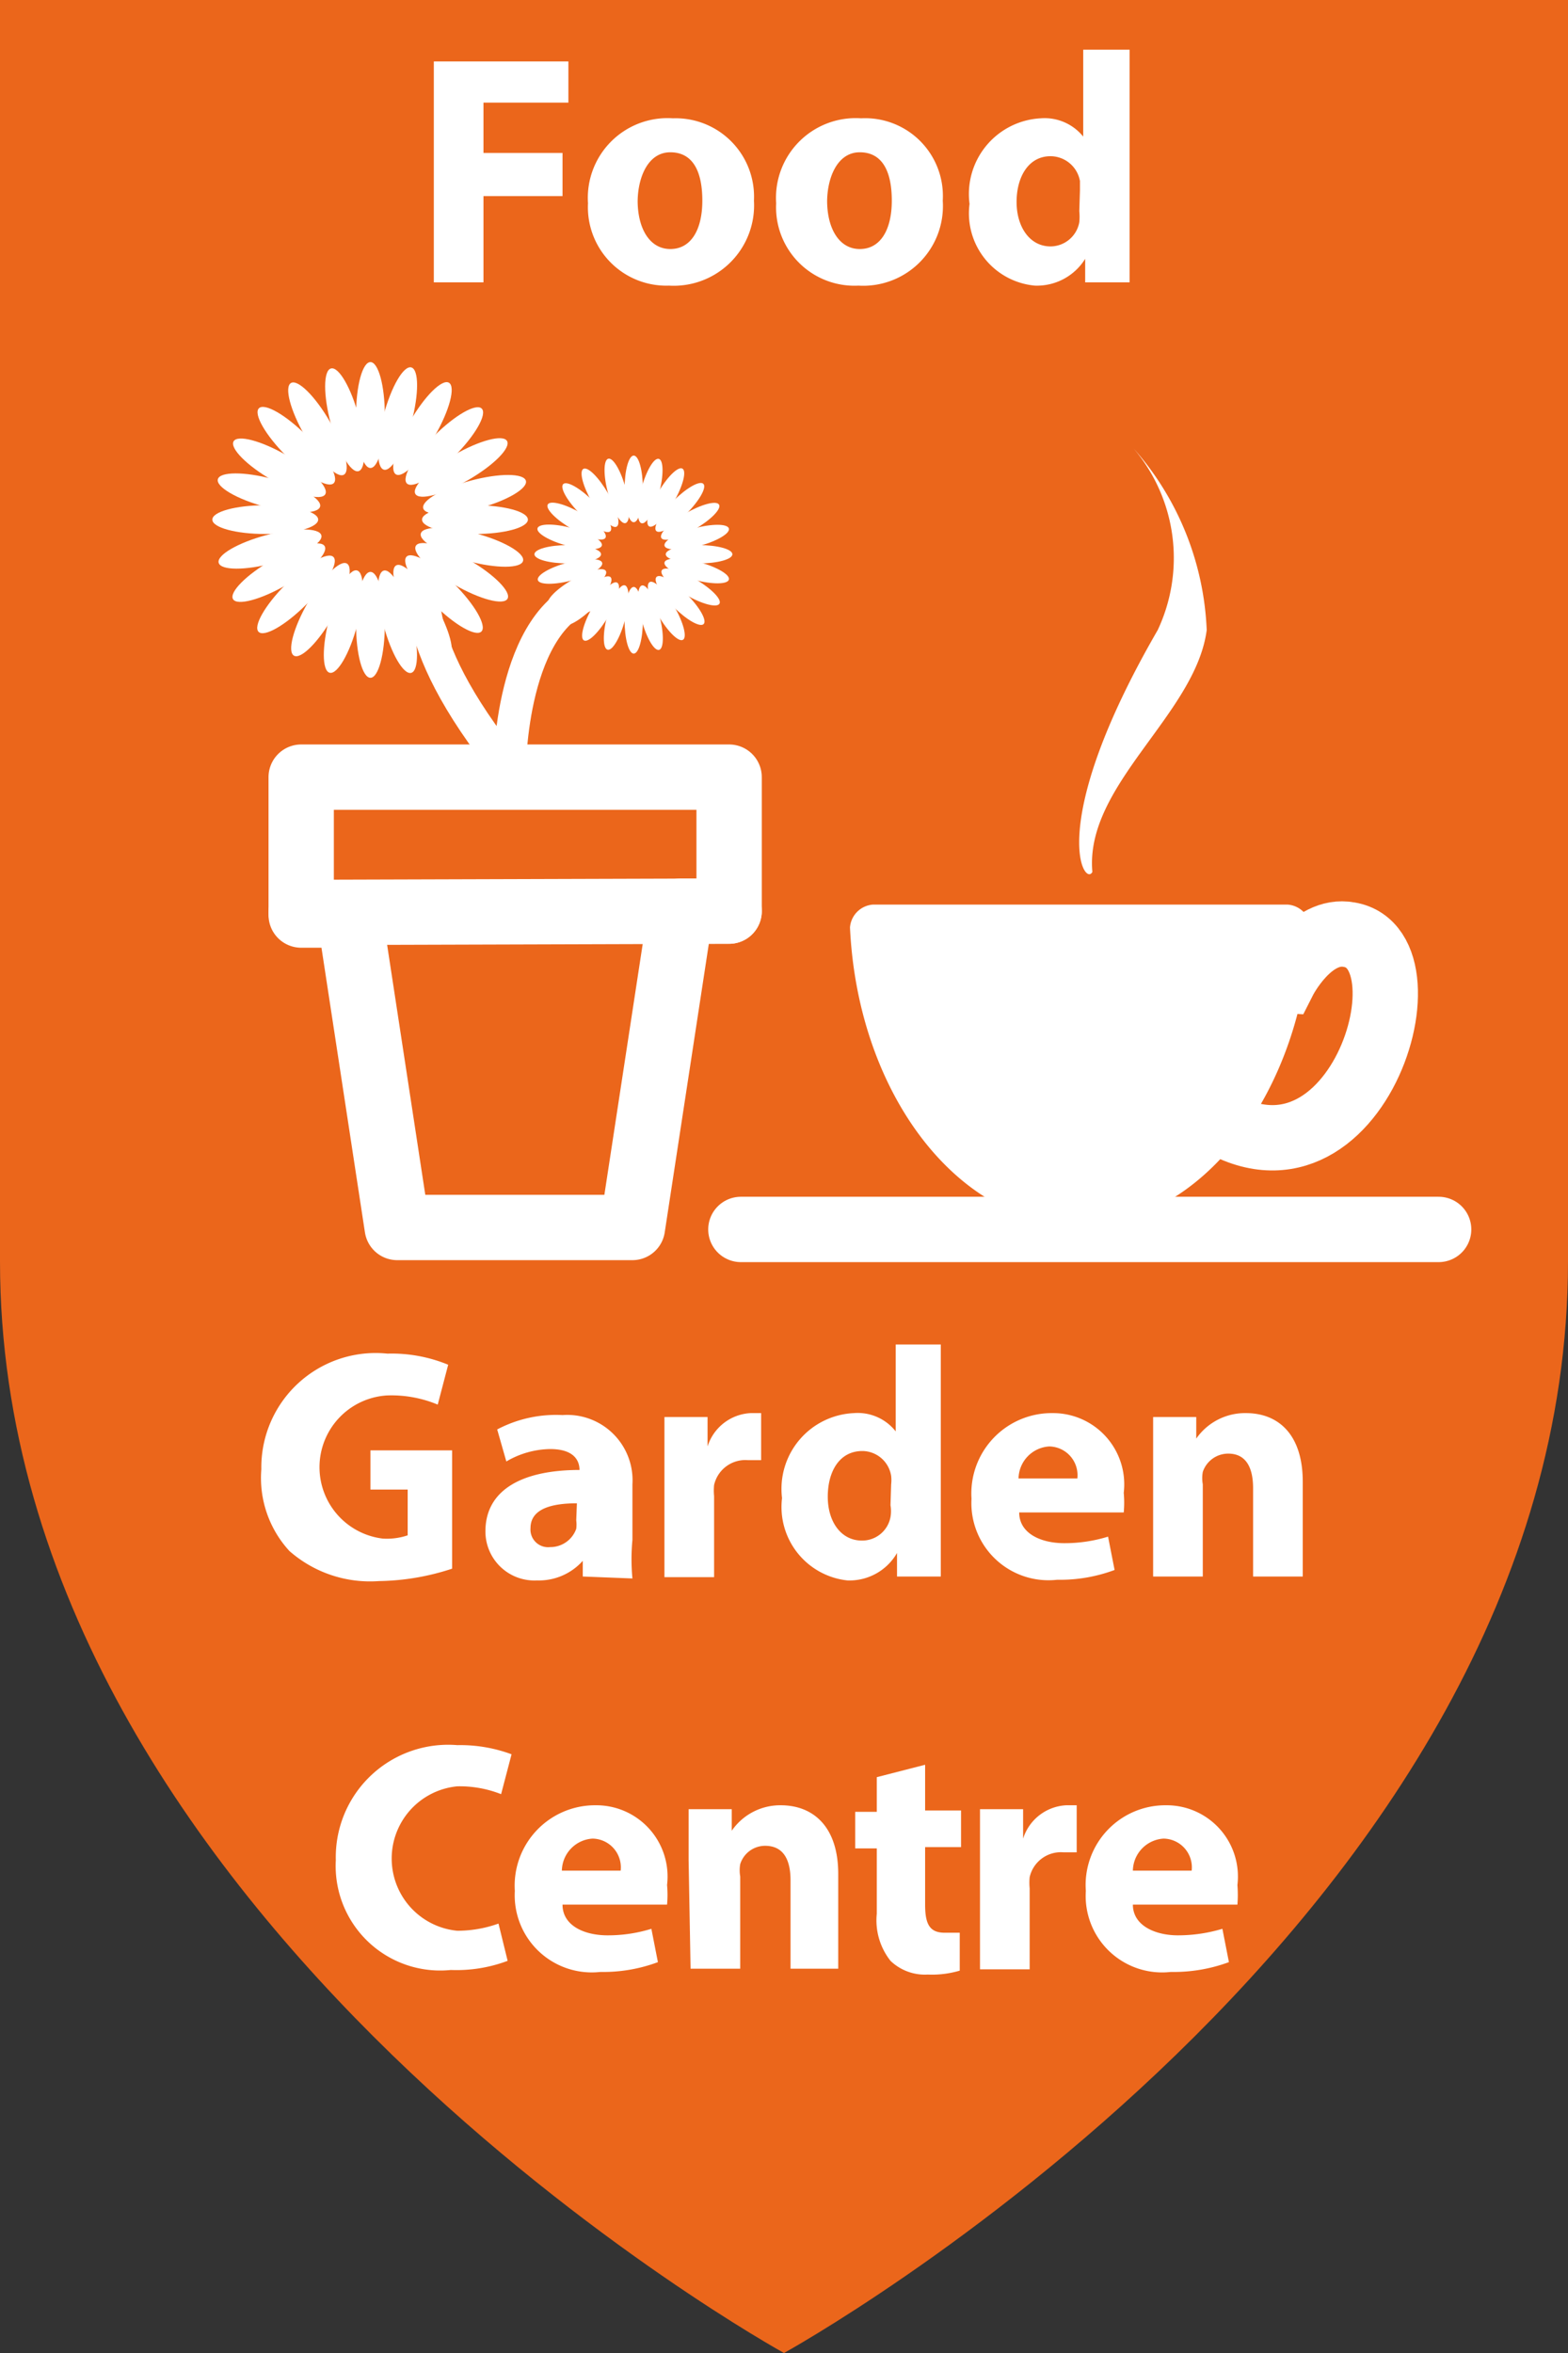
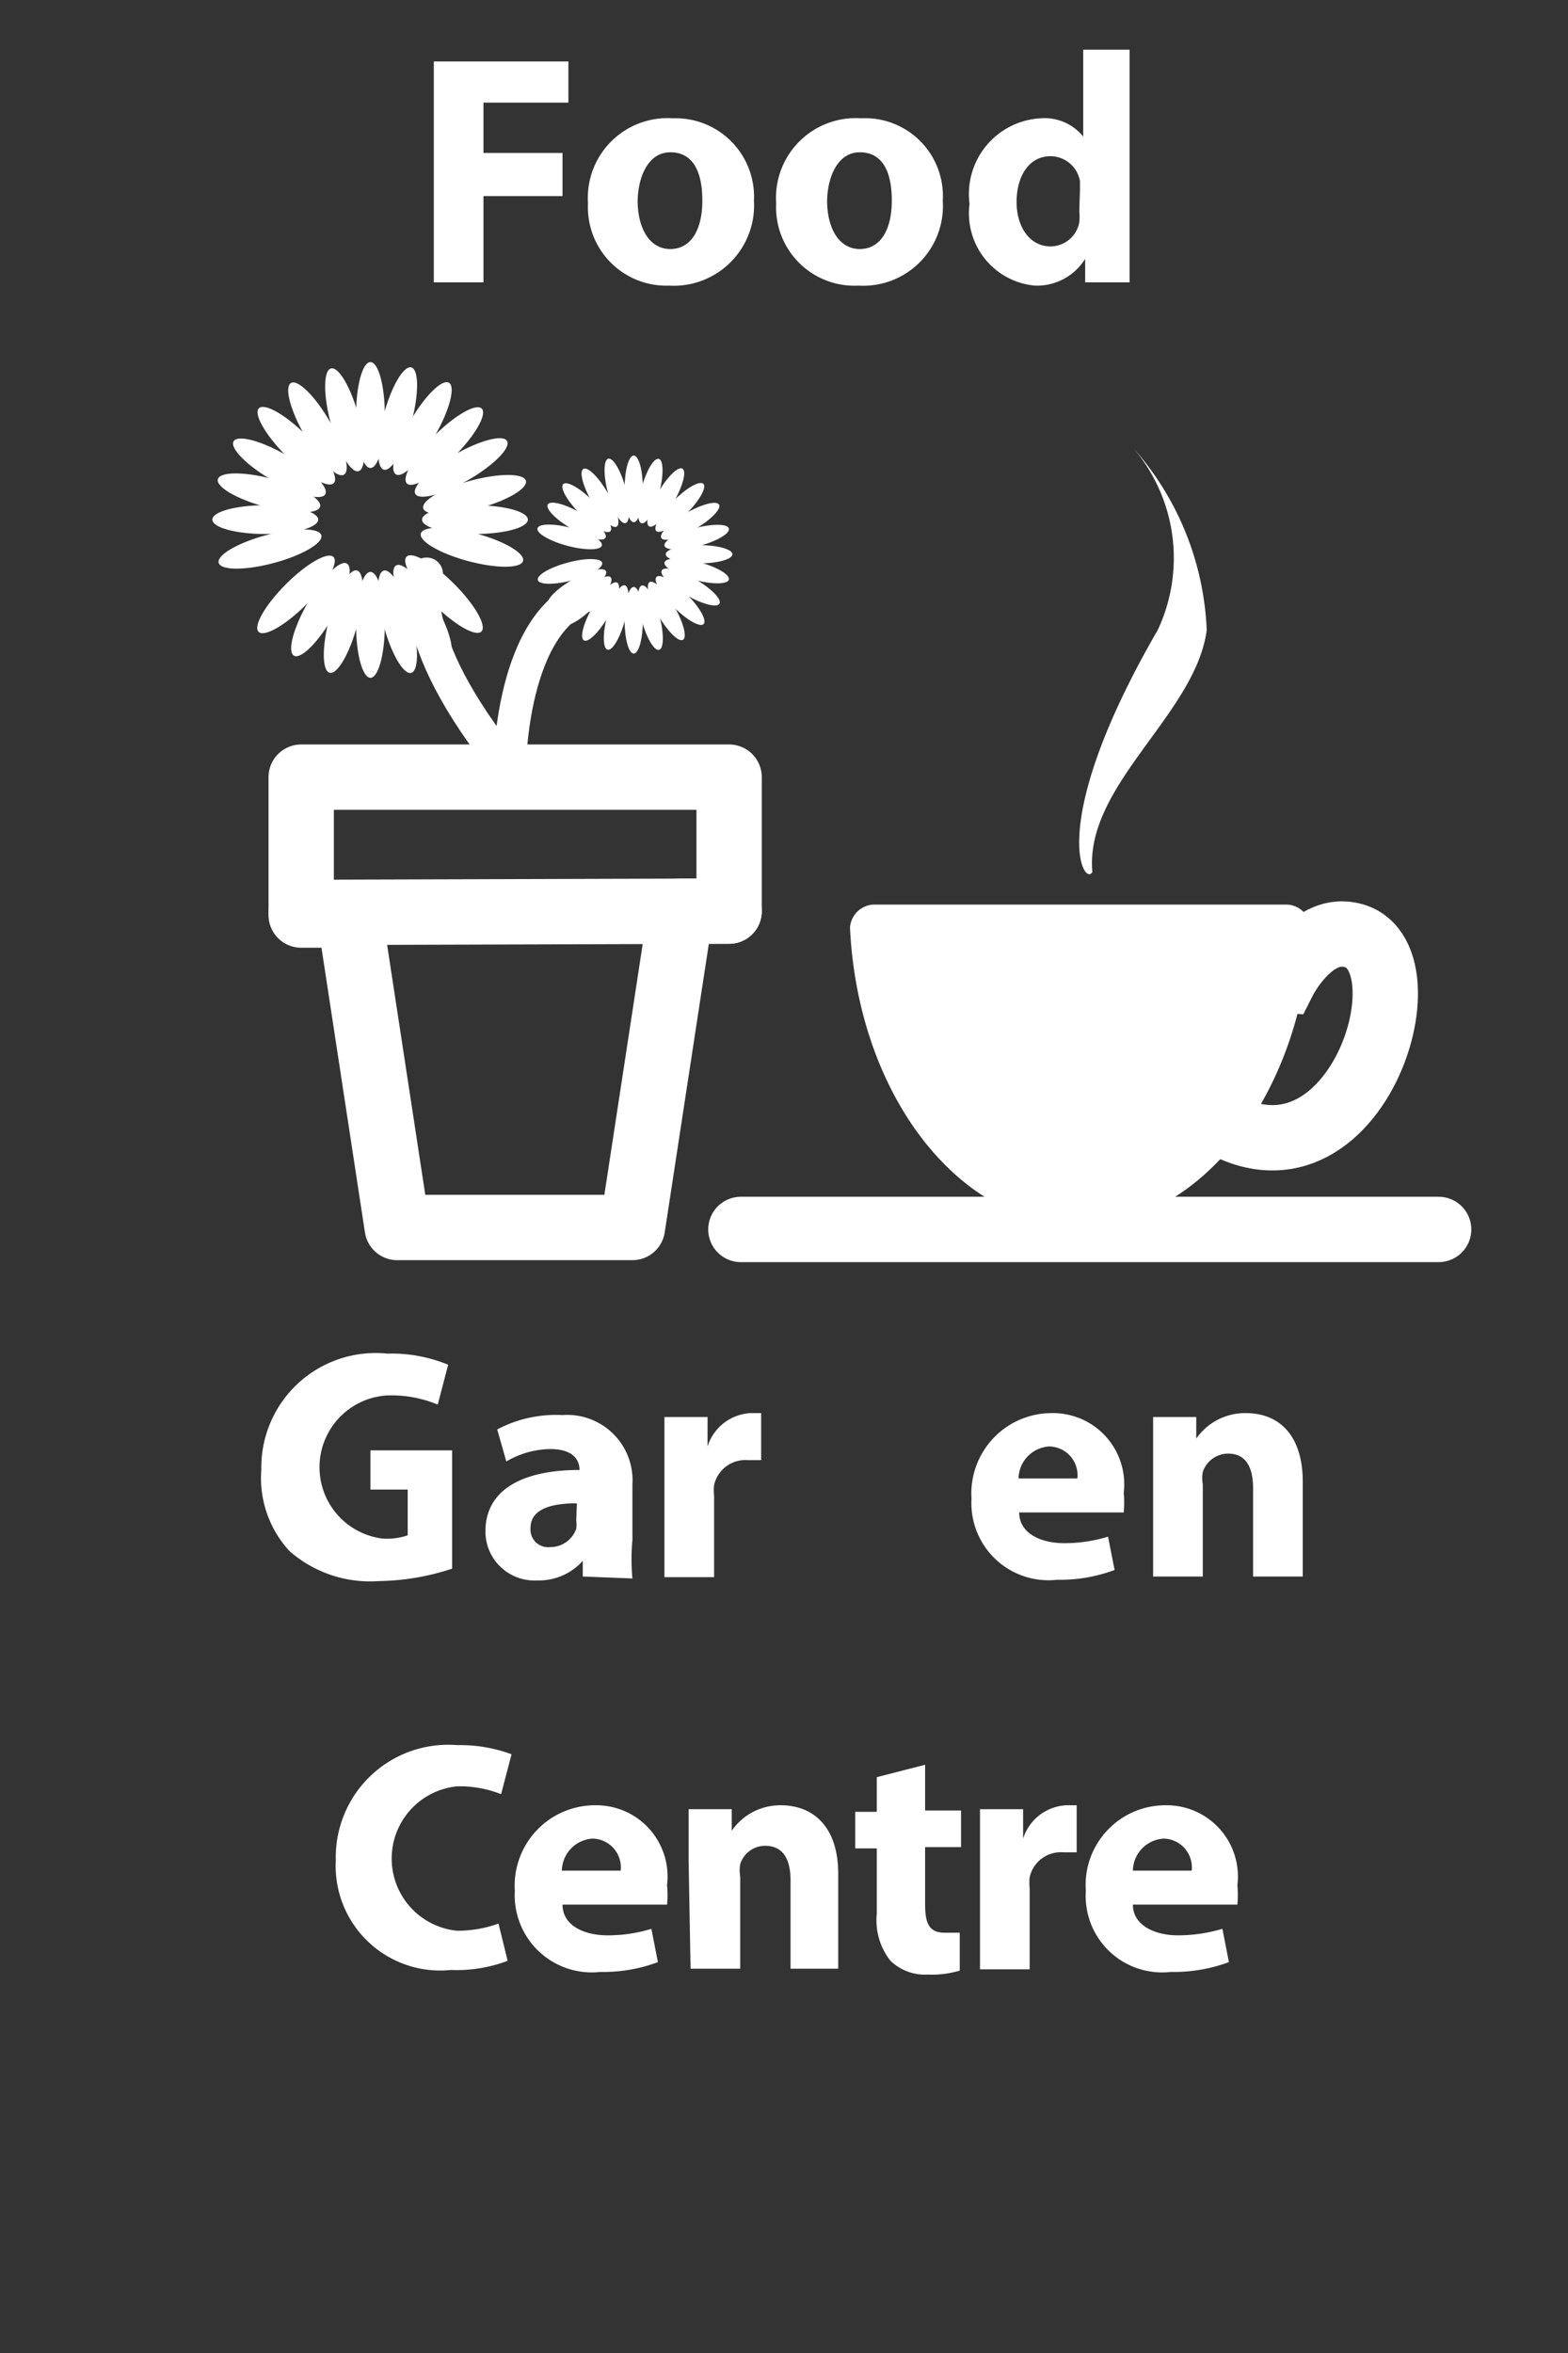
<svg xmlns="http://www.w3.org/2000/svg" height="36" viewBox="0 0 24 36" width="24">
  <rect x="0" y="0" width="24" height="36" fill="#333333" stroke="none" />
  <defs>
    <style>.cls-1{fill:#eb661b;}.cls-2,.cls-5,.cls-6,.cls-7{fill:none;}.cls-3{isolation:isolate;}.cls-4{fill:#fff;}.cls-5,.cls-6,.cls-7{stroke:#fff;}.cls-5,.cls-6{stroke-linecap:round;stroke-linejoin:round;}.cls-6{stroke-width:0.5px;}.cls-7{stroke-miterlimit:10;}</style>
  </defs>
  <g id="Food">
    <g data-name="Food" id="Food-2">
-       <path class="cls-1" d="M24,0V19.3C24,29.4,12,36,12,36S0,29.4,0,19.3V0H24Z" transform="translate(0 0)" />
      <rect class="cls-2" height="6.8" width="24" y="0.8" />
      <g class="cls-3">
        <path class="cls-4" d="M6.64.94H8.7v.63H7.4v.77H8.61V3H7.4V4.32H6.64Z" transform="translate(0 0)" />
        <path class="cls-4" d="M11.54,3.07a1.23,1.23,0,0,1-1.3,1.3A1.2,1.2,0,0,1,9,3.11a1.22,1.22,0,0,1,1.3-1.3A1.2,1.2,0,0,1,11.54,3.07Zm-1.78,0c0,.42.18.74.5.74s.49-.3.49-.74-.14-.74-.49-.74S9.76,2.73,9.76,3.09Z" transform="translate(0 0)" />
        <path class="cls-4" d="M14.43,3.07a1.22,1.22,0,0,1-1.29,1.3,1.2,1.2,0,0,1-1.26-1.26,1.22,1.22,0,0,1,1.3-1.3A1.19,1.19,0,0,1,14.43,3.07Zm-1.77,0c0,.42.18.74.5.74s.49-.3.49-.74-.14-.74-.49-.74S12.66,2.73,12.66,3.09Z" transform="translate(0 0)" />
        <path class="cls-4" d="M17.29.76V3.59c0,.27,0,.56,0,.73h-.68l0-.36h0a.87.87,0,0,1-.77.41,1.11,1.11,0,0,1-1-1.25,1.16,1.16,0,0,1,1.09-1.31.76.76,0,0,1,.65.28h0V.76Zm-.76,2.15s0-.1,0-.14a.46.46,0,0,0-.45-.38c-.34,0-.52.32-.52.7s.2.68.52.68a.45.45,0,0,0,.44-.37.88.88,0,0,0,0-.17Z" transform="translate(0 0)" />
      </g>
    </g>
  </g>
  <g data-name="Garden Centre" id="Garden_Centre">
    <path class="cls-4" d="M6.92,24a3.73,3.73,0,0,1-1.12.19,1.87,1.87,0,0,1-1.37-.46A1.65,1.65,0,0,1,4,22.48a1.75,1.75,0,0,1,1.93-1.77,2.27,2.27,0,0,1,.93.17l-.16.61a1.84,1.84,0,0,0-.78-.14,1.1,1.1,0,0,0-.06,2.19,1,1,0,0,0,.38-.05v-.7H5.67v-.6H6.92Z" transform="translate(0 0)" />
    <path class="cls-4" d="M8.92,24.12l0-.24h0a.9.9,0,0,1-.7.3.75.75,0,0,1-.79-.75c0-.64.57-.94,1.44-.94v0c0-.13-.07-.32-.45-.32a1.36,1.36,0,0,0-.67.19l-.14-.49a1.93,1.93,0,0,1,1-.22,1,1,0,0,1,1.07,1.06v.85a3.13,3.13,0,0,0,0,.59ZM8.83,23c-.4,0-.71.09-.71.38a.27.27,0,0,0,.3.29.42.42,0,0,0,.4-.28.53.53,0,0,0,0-.13Z" transform="translate(0 0)" />
    <path class="cls-4" d="M10.17,22.48c0-.36,0-.59,0-.8h.66l0,.45h0a.73.73,0,0,1,.66-.51h.16v.72l-.2,0a.49.49,0,0,0-.52.38.88.88,0,0,0,0,.17v1.24h-.76Z" transform="translate(0 0)" />
-     <path class="cls-4" d="M14.4,20.57v2.82c0,.28,0,.57,0,.73h-.67l0-.36h0a.84.84,0,0,1-.76.42,1.13,1.13,0,0,1-1-1.26,1.16,1.16,0,0,1,1.1-1.3.74.74,0,0,1,.64.28h0V20.57Zm-.76,2.14a.57.57,0,0,0,0-.13.45.45,0,0,0-.44-.38c-.35,0-.53.31-.53.7s.21.67.52.67a.44.44,0,0,0,.44-.36.52.52,0,0,0,0-.18Z" transform="translate(0 0)" />
    <path class="cls-4" d="M15.6,23.14c0,.32.33.47.69.47a2.25,2.25,0,0,0,.67-.1l.1.51a2.39,2.39,0,0,1-.88.15,1.18,1.18,0,0,1-1.31-1.24,1.23,1.23,0,0,1,1.24-1.31,1.09,1.09,0,0,1,1.09,1.22,1.63,1.63,0,0,1,0,.3Zm.89-.52a.44.44,0,0,0-.43-.49.5.5,0,0,0-.47.49Z" transform="translate(0 0)" />
    <path class="cls-4" d="M17.65,22.46c0-.31,0-.57,0-.78h.66l0,.33h0a.91.91,0,0,1,.76-.39c.5,0,.87.33.87,1.05v1.45h-.76V22.77c0-.32-.11-.53-.38-.53a.41.41,0,0,0-.39.28.54.54,0,0,0,0,.19v1.41h-.76Z" transform="translate(0 0)" />
    <path class="cls-4" d="M7.77,30a2.22,2.22,0,0,1-.87.14,1.6,1.6,0,0,1-1.76-1.68A1.72,1.72,0,0,1,7,26.7a2.26,2.26,0,0,1,.83.14l-.16.61A1.73,1.73,0,0,0,7,27.33a1.11,1.11,0,0,0,0,2.21,1.87,1.87,0,0,0,.63-.11Z" transform="translate(0 0)" />
    <path class="cls-4" d="M8.61,29.14c0,.32.33.47.69.47a2.25,2.25,0,0,0,.67-.1l.1.51a2.39,2.39,0,0,1-.88.15,1.18,1.18,0,0,1-1.31-1.24,1.23,1.23,0,0,1,1.24-1.31,1.09,1.09,0,0,1,1.09,1.22,1.63,1.63,0,0,1,0,.3Zm.89-.52a.44.44,0,0,0-.43-.49.5.5,0,0,0-.47.49Z" transform="translate(0 0)" />
    <path class="cls-4" d="M10.54,28.46c0-.31,0-.57,0-.78h.66l0,.33h0a.9.9,0,0,1,.75-.39c.5,0,.88.33.88,1.05v1.45H12.1V28.77c0-.32-.11-.53-.39-.53a.4.4,0,0,0-.38.28.54.54,0,0,0,0,.19v1.41h-.76Z" transform="translate(0 0)" />
    <path class="cls-4" d="M14.16,27v.7h.55v.56h-.55v.88c0,.3.07.43.3.43l.23,0v.58a1.5,1.5,0,0,1-.49.06.76.76,0,0,1-.57-.21,1,1,0,0,1-.21-.72v-1h-.33v-.56h.33v-.53Z" transform="translate(0 0)" />
    <path class="cls-4" d="M15,28.48c0-.36,0-.59,0-.8h.66l0,.45h0a.73.73,0,0,1,.66-.51h.16v.72l-.2,0a.49.49,0,0,0-.52.38.88.88,0,0,0,0,.17v1.24H15Z" transform="translate(0 0)" />
    <path class="cls-4" d="M17.34,29.14c0,.32.34.47.69.47a2.37,2.37,0,0,0,.68-.1l.1.51a2.44,2.44,0,0,1-.89.15,1.17,1.17,0,0,1-1.3-1.24,1.22,1.22,0,0,1,1.23-1.31,1.09,1.09,0,0,1,1.09,1.22,1.9,1.9,0,0,1,0,.3Zm.9-.52a.44.44,0,0,0-.43-.49.5.5,0,0,0-.47.49Z" transform="translate(0 0)" />
    <polygon class="cls-5" points="11.16 11.89 4.61 11.89 4.61 14 5.35 14 6.08 18.78 9.68 18.78 10.42 13.94 11.16 13.94 11.16 11.89" />
    <line class="cls-5" x1="4.61" x2="11.16" y1="13.96" y2="13.94" />
    <ellipse class="cls-4" cx="5.67" cy="6.35" rx="0.22" ry="0.81" />
    <ellipse class="cls-4" cx="5.25" cy="6.4" rx="0.22" ry="0.81" transform="matrix(0.97, -0.26, 0.26, 0.97, -1.48, 1.58)" />
    <ellipse class="cls-4" cx="4.86" cy="6.56" rx="0.22" ry="0.81" transform="translate(-2.63 3.31) rotate(-30)" />
    <ellipse class="cls-4" cx="4.53" cy="6.82" rx="0.22" ry="0.81" transform="translate(-3.49 5.2) rotate(-45)" />
    <ellipse class="cls-4" cx="4.27" cy="7.15" rx="0.22" ry="0.81" transform="translate(-4.05 7.28) rotate(-60)" />
    <ellipse class="cls-4" cx="4.11" cy="7.54" rx="0.22" ry="0.81" transform="translate(-4.23 9.56) rotate(-75)" />
    <ellipse class="cls-4" cx="4.06" cy="7.95" rx="0.81" ry="0.22" />
    <ellipse class="cls-4" cx="4.11" cy="8.37" rx="0.81" ry="0.22" transform="matrix(0.97, -0.26, 0.26, 0.97, -2.03, 1.35)" />
-     <ellipse class="cls-4" cx="4.27" cy="8.76" rx="0.81" ry="0.22" transform="translate(-3.81 3.31) rotate(-30)" />
    <ellipse class="cls-4" cx="4.53" cy="9.09" rx="0.81" ry="0.22" transform="translate(-5.1 5.87) rotate(-45)" />
    <ellipse class="cls-4" cx="4.86" cy="9.35" rx="0.81" ry="0.22" transform="matrix(0.5, -0.87, 0.87, 0.5, -5.66, 8.88)" />
    <ellipse class="cls-4" cx="5.25" cy="9.51" rx="0.81" ry="0.22" transform="translate(-5.29 12.12) rotate(-75)" />
    <ellipse class="cls-4" cx="5.67" cy="9.56" rx="0.22" ry="0.81" />
    <ellipse class="cls-4" cx="6.08" cy="9.51" rx="0.22" ry="0.81" transform="translate(-2.25 1.9) rotate(-15)" />
    <ellipse class="cls-4" cx="6.47" cy="9.35" rx="0.22" ry="0.81" transform="translate(-3.81 4.49) rotate(-30)" />
    <ellipse class="cls-4" cx="6.8" cy="9.09" rx="0.22" ry="0.81" transform="translate(-4.44 7.47) rotate(-45)" />
-     <ellipse class="cls-4" cx="7.06" cy="8.76" rx="0.22" ry="0.81" transform="translate(-4.05 10.49) rotate(-60)" />
    <ellipse class="cls-4" cx="7.22" cy="8.37" rx="0.22" ry="0.81" transform="translate(-2.73 13.18) rotate(-75)" />
    <ellipse class="cls-4" cx="7.27" cy="7.95" rx="0.81" ry="0.22" />
    <ellipse class="cls-4" cx="7.22" cy="7.54" rx="0.81" ry="0.22" transform="matrix(0.97, -0.26, 0.26, 0.97, -1.7, 2.13)" />
    <ellipse class="cls-4" cx="7.06" cy="7.15" rx="0.81" ry="0.22" transform="translate(-2.63 4.49) rotate(-30)" />
    <ellipse class="cls-4" cx="6.8" cy="6.82" rx="0.81" ry="0.22" transform="translate(-2.83 6.81) rotate(-45)" />
    <ellipse class="cls-4" cx="6.47" cy="6.56" rx="0.81" ry="0.22" transform="translate(-2.45 8.88) rotate(-60)" />
    <ellipse class="cls-4" cx="6.08" cy="6.4" rx="0.81" ry="0.22" transform="translate(-1.67 10.62) rotate(-75)" />
    <ellipse class="cls-4" cx="9.7" cy="7.48" rx="0.14" ry="0.51" />
    <ellipse class="cls-4" cx="9.44" cy="7.51" rx="0.14" ry="0.51" transform="translate(-1.62 2.7) rotate(-15)" />
    <ellipse class="cls-4" cx="9.19" cy="7.61" rx="0.14" ry="0.51" transform="translate(-2.58 5.62) rotate(-30)" />
    <ellipse class="cls-4" cx="8.99" cy="7.77" rx="0.14" ry="0.51" transform="translate(-2.87 8.63) rotate(-45)" />
    <ellipse class="cls-4" cx="8.83" cy="7.98" rx="0.14" ry="0.51" transform="translate(-2.5 11.63) rotate(-60)" />
    <ellipse class="cls-4" cx="8.73" cy="8.22" rx="0.14" ry="0.51" transform="translate(-1.48 14.52) rotate(-75)" />
-     <ellipse class="cls-4" cx="8.69" cy="8.48" rx="0.51" ry="0.14" />
    <ellipse class="cls-4" cx="8.73" cy="8.74" rx="0.51" ry="0.14" transform="translate(-1.97 2.56) rotate(-15)" />
    <ellipse class="cls-4" cx="8.83" cy="8.99" rx="0.51" ry="0.14" transform="translate(-3.31 5.62) rotate(-30)" />
    <ellipse class="cls-4" cx="8.99" cy="9.19" rx="0.51" ry="0.14" transform="translate(-3.87 9.05) rotate(-45)" />
    <ellipse class="cls-4" cx="9.19" cy="9.35" rx="0.51" ry="0.14" transform="translate(-3.5 12.64) rotate(-60)" />
    <ellipse class="cls-4" cx="9.44" cy="9.45" rx="0.51" ry="0.14" transform="translate(-2.14 16.12) rotate(-75)" />
    <ellipse class="cls-4" cx="9.7" cy="9.49" rx="0.14" ry="0.51" />
    <ellipse class="cls-4" cx="9.96" cy="9.45" rx="0.14" ry="0.51" transform="translate(-2.11 2.9) rotate(-15)" />
    <ellipse class="cls-4" cx="10.2" cy="9.35" rx="0.14" ry="0.51" transform="translate(-3.31 6.35) rotate(-30)" />
    <ellipse class="cls-4" cx="10.41" cy="9.19" rx="0.14" ry="0.51" transform="translate(-3.45 10.05) rotate(-45)" />
    <ellipse class="cls-4" cx="10.57" cy="8.99" rx="0.14" ry="0.51" transform="translate(-2.5 13.64) rotate(-60)" />
    <ellipse class="cls-4" cx="10.67" cy="8.74" rx="0.14" ry="0.51" transform="translate(-0.54 16.78) rotate(-75)" />
    <ellipse class="cls-4" cx="10.7" cy="8.48" rx="0.51" ry="0.14" />
    <ellipse class="cls-4" cx="10.67" cy="8.22" rx="0.51" ry="0.14" transform="translate(-1.77 3.04) rotate(-15)" />
    <ellipse class="cls-4" cx="10.57" cy="7.98" rx="0.51" ry="0.14" transform="translate(-2.58 6.35) rotate(-30)" />
    <ellipse class="cls-4" cx="10.41" cy="7.77" rx="0.51" ry="0.14" transform="translate(-2.45 9.63) rotate(-45)" />
    <ellipse class="cls-4" cx="10.2" cy="7.61" rx="0.51" ry="0.14" transform="translate(-1.5 12.64) rotate(-60)" />
    <ellipse class="cls-4" cx="9.96" cy="7.51" rx="0.51" ry="0.14" transform="translate(0.12 15.19) rotate(-75)" />
    <path class="cls-6" d="M6.53,8.78s-.43.91,1.27,3c0,0,0-2.35,1.26-2.7" transform="translate(0 0)" />
    <path class="cls-4" d="M19.71,13.84a.38.38,0,0,1,.35.35c-.12,2.54-1.68,4.56-3.53,4.56s-3.4-2-3.52-4.56a.38.38,0,0,1,.35-.35Z" transform="translate(0 0)" />
    <path class="cls-7" d="M19.65,15s.41-.81,1-.7c1.39.23,0,4.56-2.37,2.6C15.78,14.77,19.65,15,19.65,15Z" transform="translate(0 0)" />
    <line class="cls-5" x1="11.34" x2="22.02" y1="18.81" y2="18.81" />
    <path class="cls-4" d="M17.35,6.86a4.47,4.47,0,0,1,1.12,2.78c-.17,1.29-1.87,2.37-1.75,3.7-.12.24-.73-.71,1-3.7A2.59,2.59,0,0,0,17.35,6.86Z" transform="translate(0 0)" />
  </g>
</svg>